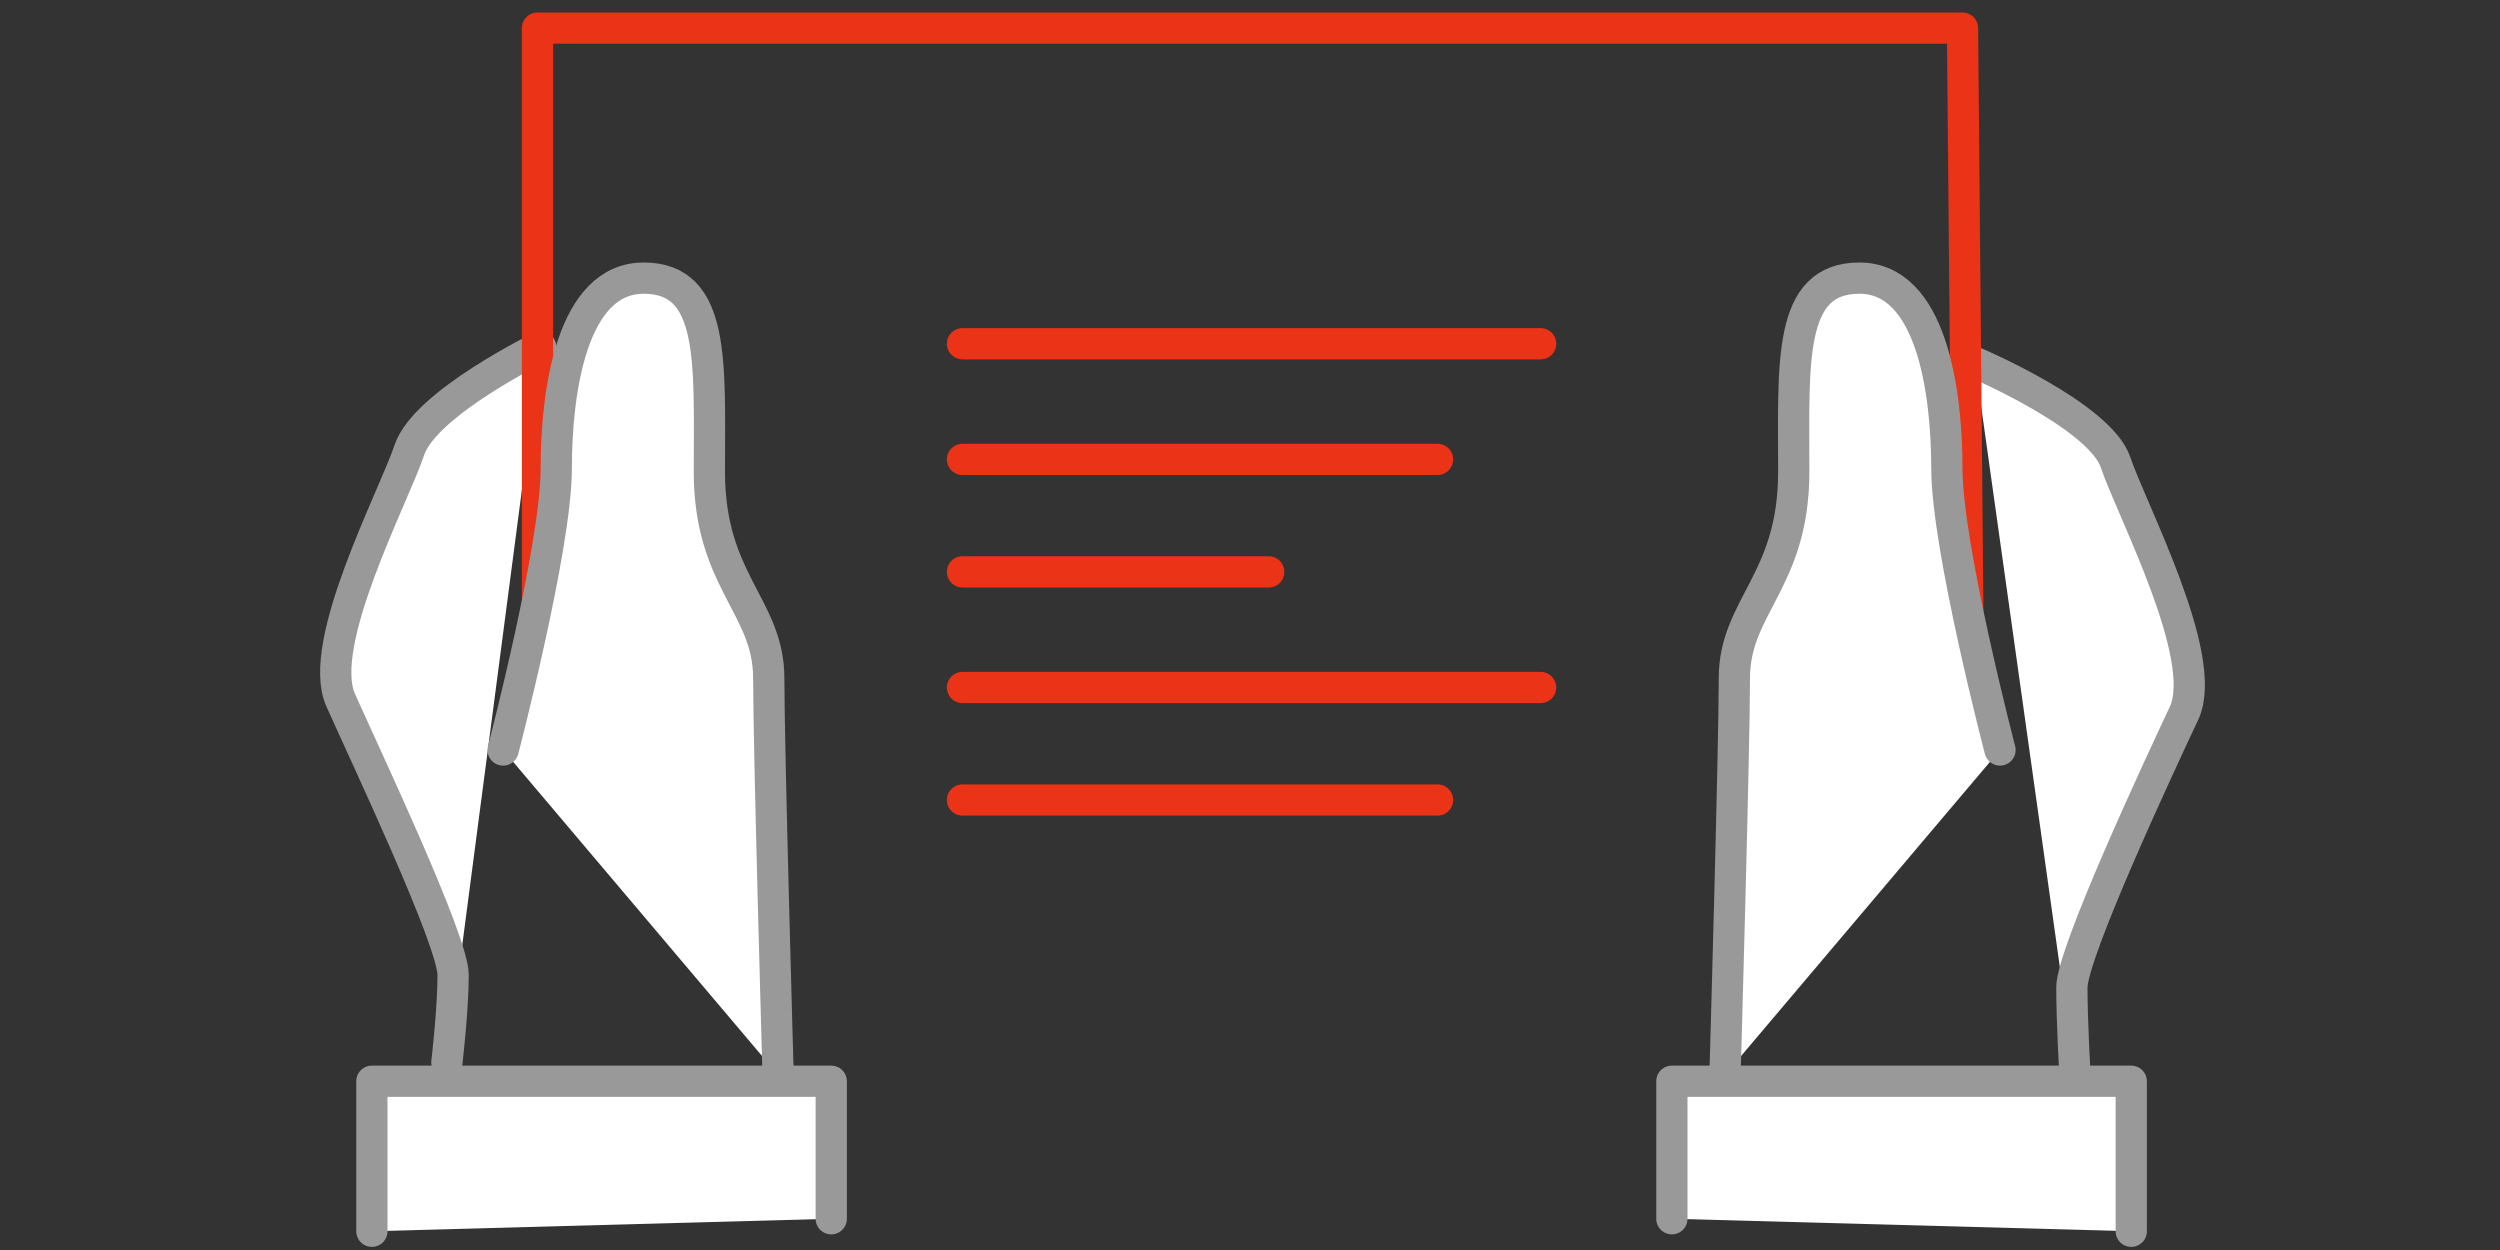
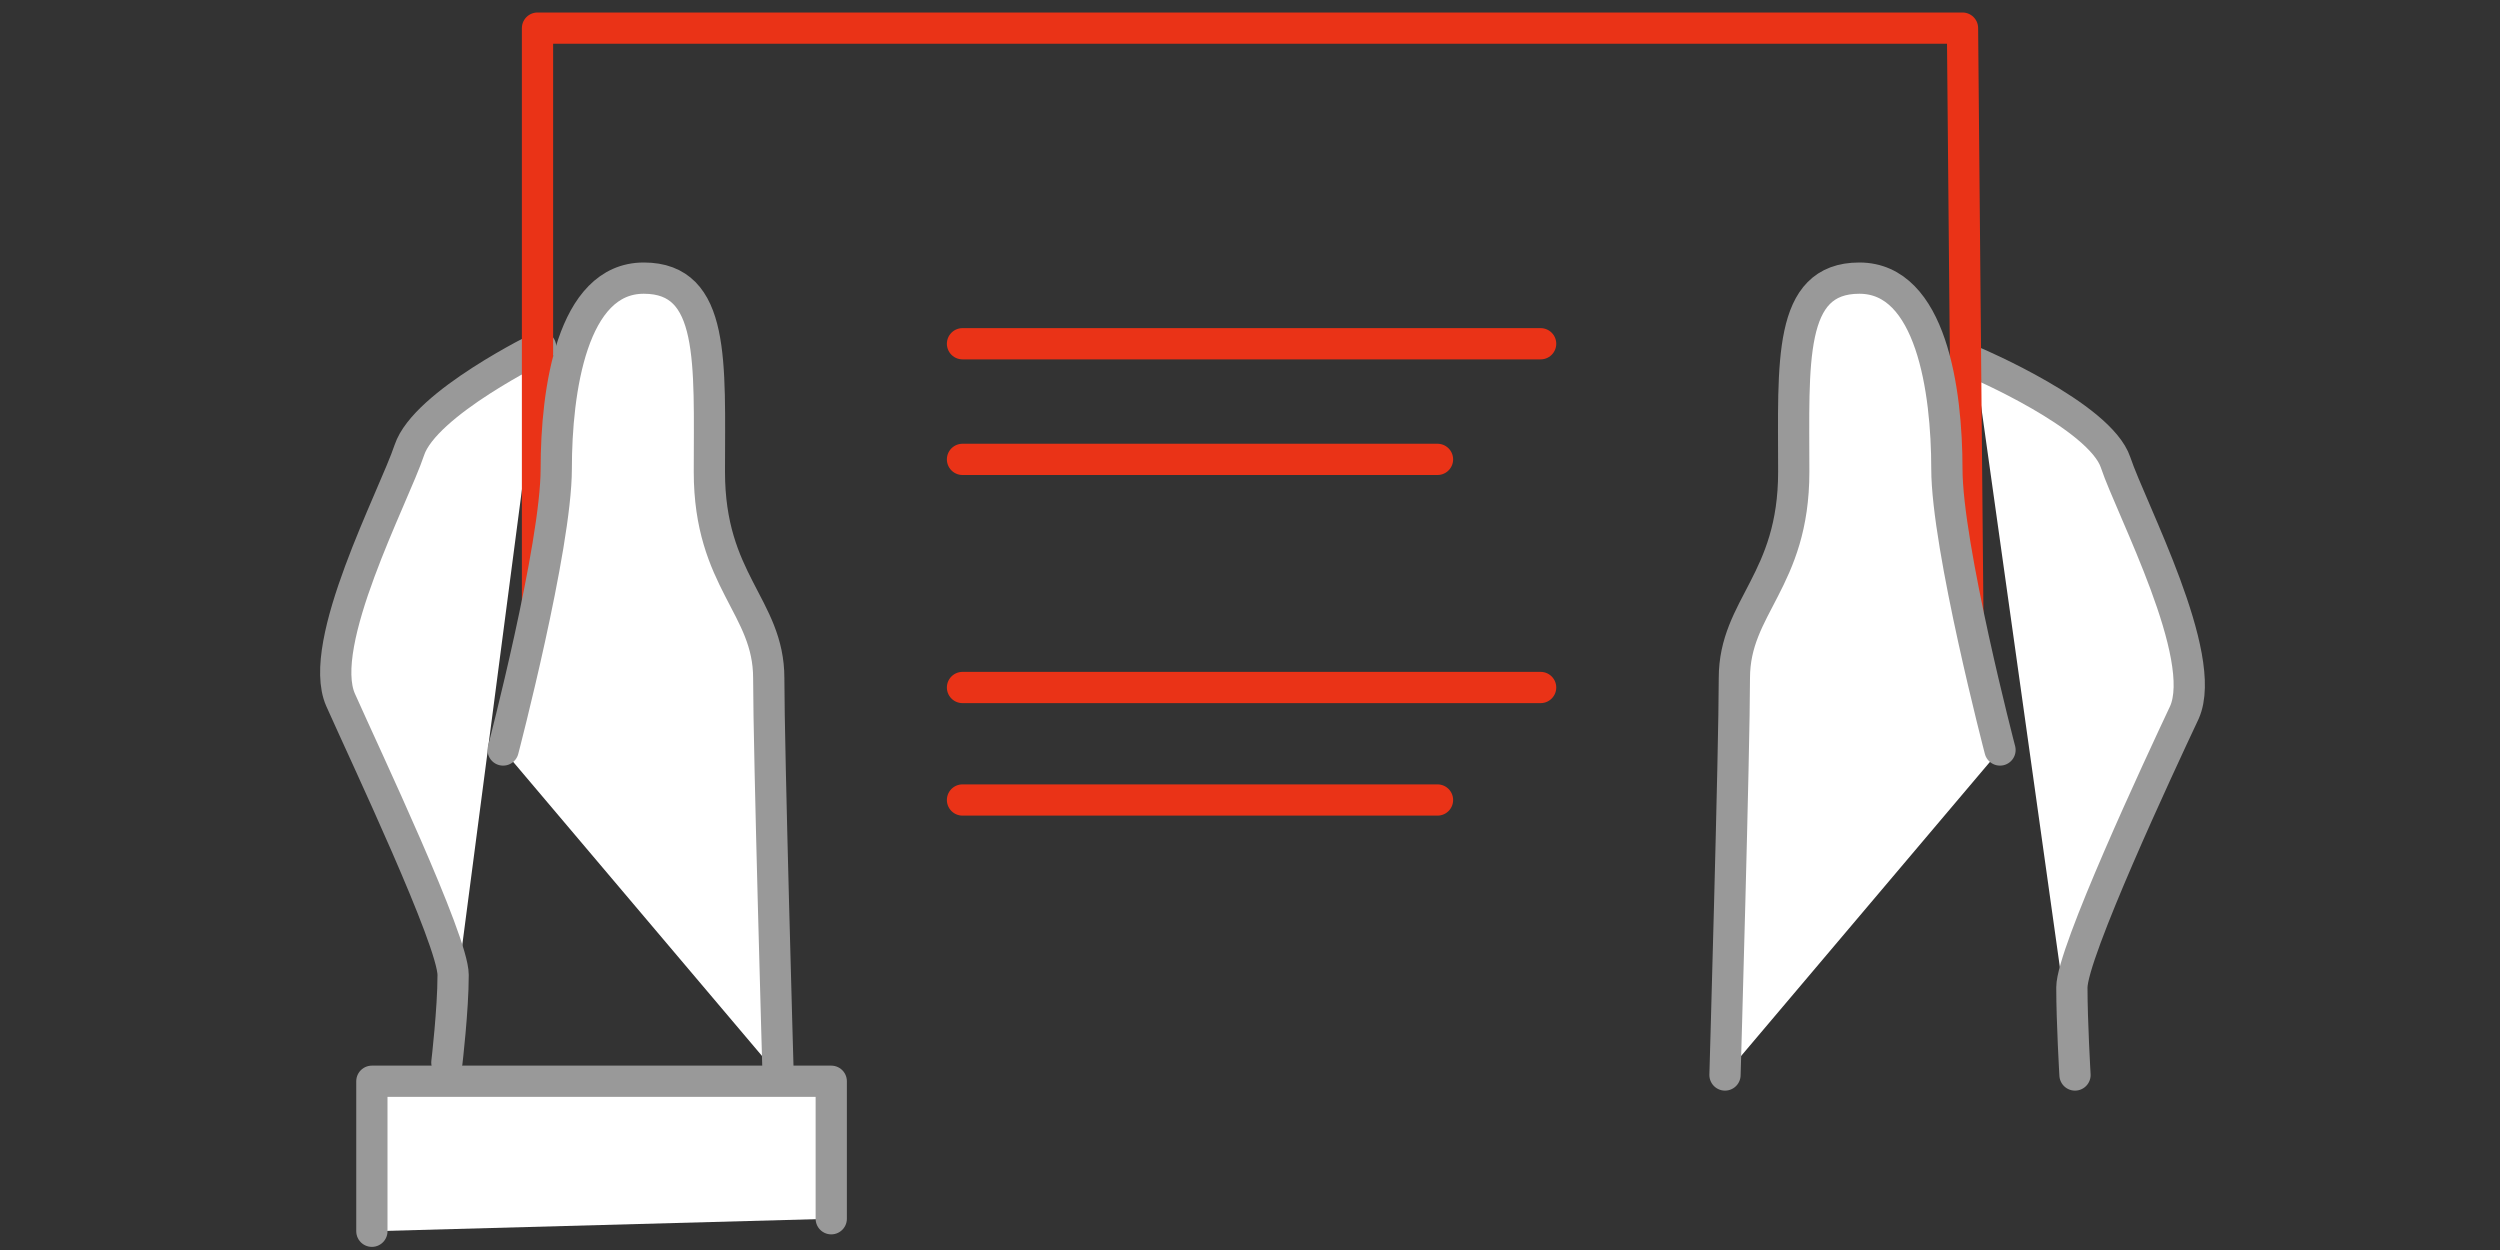
<svg xmlns="http://www.w3.org/2000/svg" version="1.1" id="Layer_1" x="0px" y="0px" viewBox="0 0 80 40" style="enable-background:new 0 0 80 40;" xml:space="preserve">
  <rect x="0" y="0" width="80" height="40" fill="#333333" stroke="none" />
  <style type="text/css">
	.st0{fill:#FFFFFF;stroke:#999999;stroke-linecap:round;stroke-linejoin:round;stroke-miterlimit:10;}
	.st1{fill:none;stroke:#EA3317;stroke-linecap:round;stroke-linejoin:round;stroke-miterlimit:10;}
</style>
  <path class="st0" d="M17.3,11.1c0,0-3.7,1.8-4.2,3.3c-0.5,1.5-3,6.2-2.2,8s3.6,7.7,3.6,8.8S14.3,34,14.3,34" />
  <path class="st0" d="M63.2,11.6c0,0,4,1.7,4.5,3.2c0.5,1.5,3,6.2,2.2,8c-0.8,1.7-3.6,7.7-3.6,8.8s0.1,2.8,0.1,2.8" />
  <polyline class="st1" points="17.2,22 17.2,0.9 62.8,0.9 63,22.9 " />
  <path class="st0" d="M55.2,34.4c0,0,0.3-10.4,0.3-12.7s1.9-3.1,1.9-6.6s-0.2-6.2,2.1-6.2c2.3,0,2.8,3.6,2.8,6.1s1.7,9,1.7,9" />
  <path class="st0" d="M24.9,34.4c0,0-0.3-10.4-0.3-12.7s-1.9-3.1-1.9-6.6s0.2-6.2-2.1-6.2s-2.8,3.6-2.8,6.1s-1.7,9-1.7,9" />
  <polyline class="st0" points="11.9,39.4 11.9,34.6 26.6,34.6 26.6,39 " />
-   <polyline class="st0" points="68.2,39.4 68.2,34.6 53.5,34.6 53.5,39 " />
  <g>
    <line class="st1" x1="30.8" y1="11" x2="49.3" y2="11" />
    <line class="st1" x1="30.8" y1="14.7" x2="46" y2="14.7" />
-     <line class="st1" x1="30.8" y1="18.3" x2="40.6" y2="18.3" />
    <line class="st1" x1="30.8" y1="22" x2="49.3" y2="22" />
    <line class="st1" x1="30.8" y1="25.6" x2="46" y2="25.6" />
  </g>
</svg>